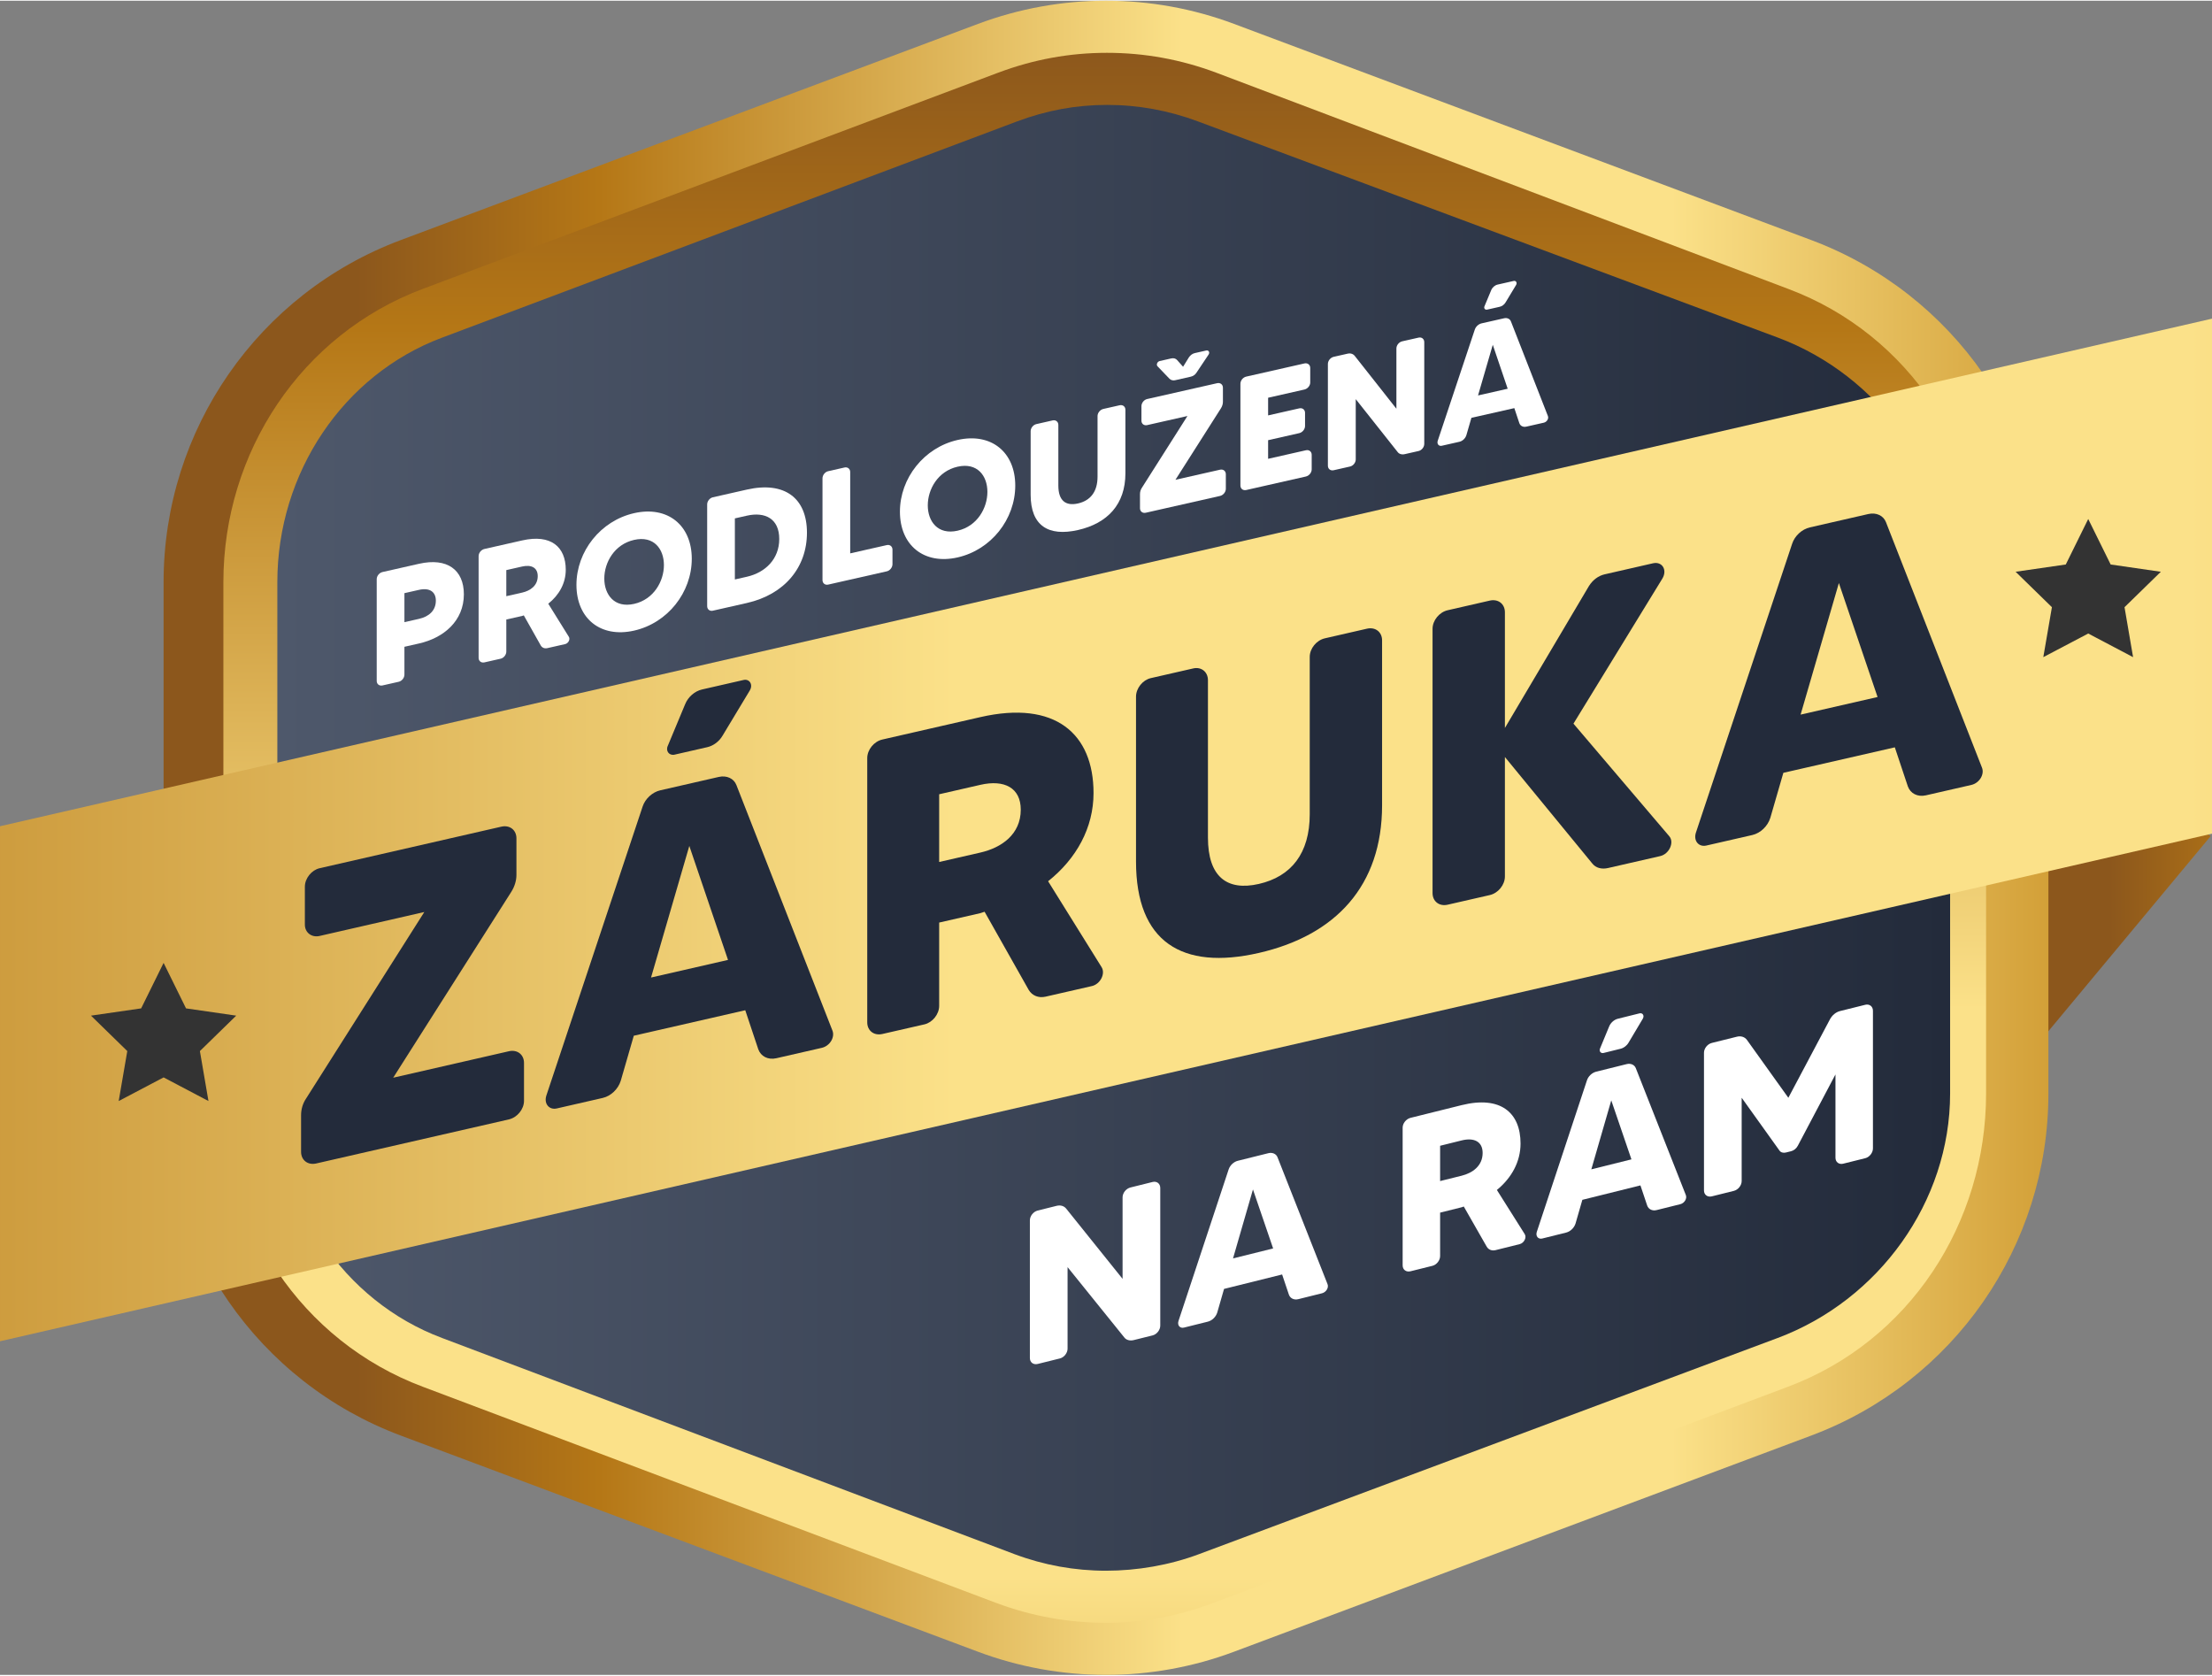
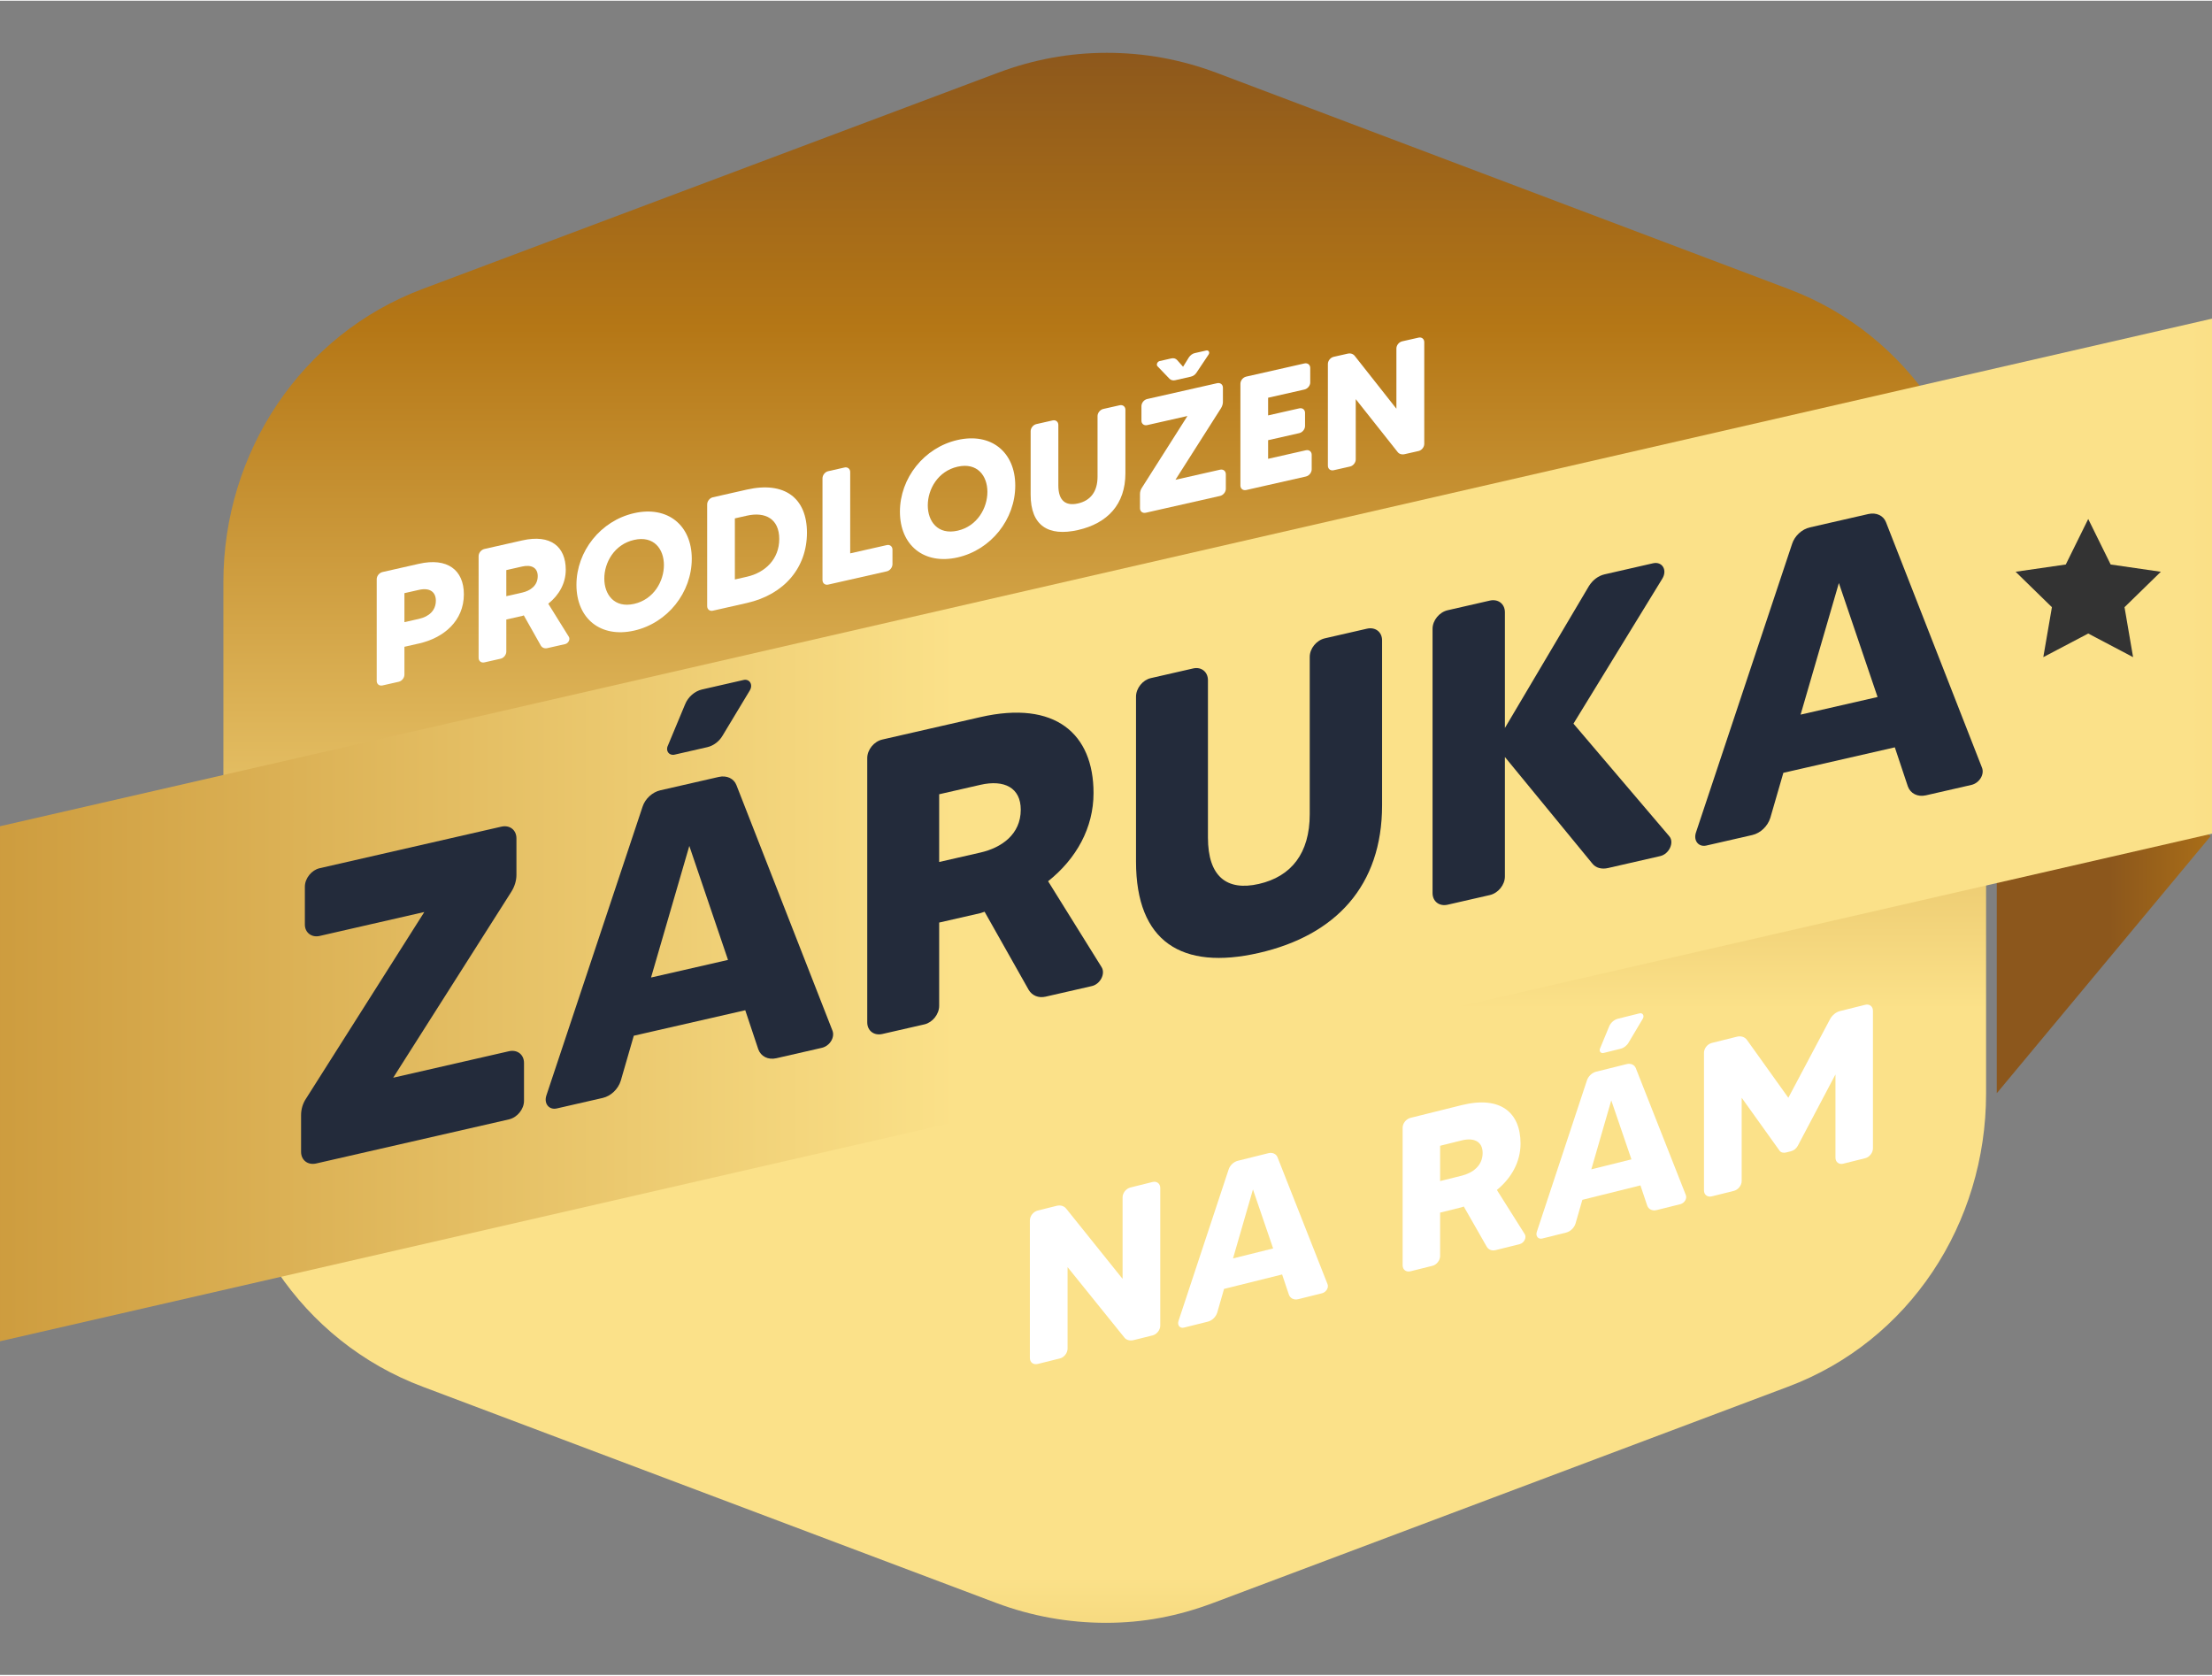
<svg xmlns="http://www.w3.org/2000/svg" xmlns:xlink="http://www.w3.org/1999/xlink" xml:space="preserve" width="841px" height="637px" version="1.1" style="shape-rendering:geometricPrecision; text-rendering:geometricPrecision; image-rendering:optimizeQuality; fill-rule:evenodd; clip-rule:evenodd" viewBox="0 0 261.558 197.941">
  <rect x="0" y="0" width="261.558" height="197.941" fill="#808080" stroke="none" />
  <defs>
    <style type="text/css">
   
    .fil6 {fill:#232B3B;fill-rule:nonzero}
    .fil5 {fill:#333333;fill-rule:nonzero}
    .fil7 {fill:white;fill-rule:nonzero}
    .fil2 {fill:url(#id0);fill-rule:nonzero}
    .fil3 {fill:url(#id1);fill-rule:nonzero}
    .fil1 {fill:url(#id2);fill-rule:nonzero}
    .fil4 {fill:url(#id3);fill-rule:nonzero}
    .fil0 {fill:url(#id4);fill-rule:nonzero}
   
  </style>
    <linearGradient id="id0" gradientUnits="userSpaceOnUse" x1="130.629" y1="-21.202" x2="130.629" y2="238.333">
      <stop offset="0" style="stop-opacity:1; stop-color:#8C571C" />
      <stop offset="0.102" style="stop-opacity:1; stop-color:#8C571C" />
      <stop offset="0.231" style="stop-opacity:1; stop-color:#B57716" />
      <stop offset="0.541" style="stop-opacity:1; stop-color:#FBE189" />
      <stop offset="0.639" style="stop-opacity:1; stop-color:#FBE189" />
      <stop offset="0.671" style="stop-opacity:1; stop-color:#FBE189" />
      <stop offset="0.749" style="stop-opacity:1; stop-color:#FBE189" />
      <stop offset="0.8" style="stop-opacity:1; stop-color:#FBE189" />
      <stop offset="1" style="stop-opacity:1; stop-color:#D3A038" />
    </linearGradient>
    <linearGradient id="id1" gradientUnits="userSpaceOnUse" x1="32.794" y1="98.971" x2="230.591" y2="98.971">
      <stop offset="0" style="stop-opacity:1; stop-color:#4E586B" />
      <stop offset="1" style="stop-opacity:1; stop-color:#232B3B" />
    </linearGradient>
    <linearGradient id="id2" gradientUnits="userSpaceOnUse" xlink:href="#id0" x1="19.344" y1="98.971" x2="242.214" y2="98.971">
  </linearGradient>
    <linearGradient id="id3" gradientUnits="userSpaceOnUse" xlink:href="#id0" x1="-191.78" y1="98.043" x2="371.392" y2="98.043">
  </linearGradient>
    <linearGradient id="id4" gradientUnits="userSpaceOnUse" xlink:href="#id0" x1="236.108" y1="105.239" x2="367.105" y2="105.239">
  </linearGradient>
  </defs>
  <g id="Vrstva_x0020_1">
    <polygon class="fil0" points="261.4,98.77 236.109,129.17 236.109,81.308 " />
-     <path class="fil1" d="M242.214 129.206l0 -60.471c0,-18.005 -11.173,-34.12 -28.035,-40.434l-68.258 -25.559c-9.763,-3.656 -20.518,-3.656 -30.281,0l-68.26 25.559c-16.863,6.314 -28.036,22.429 -28.036,40.434l0 60.471c0,18.005 11.173,34.119 28.035,40.433l68.259 25.56c9.763,3.656 20.518,3.656 30.281,0l68.26 -25.56c16.862,-6.314 28.035,-22.429 28.035,-40.433z" />
    <path class="fil2" d="M130.779 191.783c-4.448,0 -8.816,-0.791 -12.982,-2.351l-67.804 -25.56c-14.375,-5.384 -23.579,-19.316 -23.579,-34.667l0 -60.469c0,-15.352 9.204,-29.283 23.582,-34.667l68.031 -25.56c4.166,-1.56 8.42,-2.35 12.868,-2.35 4.447,0 8.757,0.79 12.923,2.35l67.625 25.559c14.376,5.385 23.401,19.316 23.401,34.668l0 60.469c0,15.351 -9.054,29.283 -23.429,34.667l-67.959 25.56c-4.165,1.56 -8.231,2.351 -12.677,2.351z" />
-     <path class="fil3" d="M130.779 185.624c-3.708,0 -7.351,-0.659 -10.821,-1.96l-67.681 -25.554c-11.694,-4.38 -19.483,-15.995 -19.483,-28.905l0 -60.469c0,-12.911 7.789,-24.524 19.471,-28.899l67.985 -25.564c3.514,-1.316 6.996,-1.956 10.673,-1.956 3.665,0 7.275,0.66 10.749,1.959l68.568 25.559c11.92,4.464 20.351,16.078 20.351,28.901l0 60.469c0,12.816 -8.447,24.43 -20.383,28.899l-68.436 25.561c-3.469,1.3 -7.312,1.959 -10.993,1.959z" />
    <polygon class="fil4" points="261.558,37.59 0,97.602 0,158.494 261.558,98.481 " />
-     <polygon class="fil5" points="19.345,113.757 21.996,119.136 27.931,119.995 23.637,124.184 24.65,130.091 19.345,127.298 14.035,130.091 15.051,124.184 10.758,119.995 16.691,119.136 " />
    <polygon class="fil5" points="246.922,61.276 249.574,66.655 255.508,67.515 251.214,71.704 252.227,77.61 246.922,74.817 241.611,77.61 242.628,71.704 238.336,67.515 244.268,66.655 " />
    <path class="fil6" d="M46.494 127.334l13.976 -21.996c0.397,-0.638 0.596,-1.33 0.596,-1.977l0 -4.327c0,-0.995 -0.795,-1.609 -1.79,-1.381l-21.486 4.913c-0.945,0.216 -1.741,1.194 -1.741,2.189l0 4.476c0,0.945 0.796,1.559 1.741,1.343l12.384 -2.832 -13.976 22.046c-0.398,0.588 -0.597,1.28 -0.597,1.977l0 4.327c0,0.994 0.796,1.608 1.791,1.381l22.779 -5.209c0.995,-0.228 1.791,-1.206 1.791,-2.2l0 -4.477c0,-0.994 -0.796,-1.608 -1.791,-1.381l-13.677 3.128z" />
    <path id="_1" class="fil6" d="M91.804 125.03l5.371 -1.228c0.945,-0.216 1.592,-1.259 1.244,-2.075l-11.34 -28.989c-0.299,-0.778 -1.144,-1.181 -2.089,-0.965l-6.914 1.581c-0.945,0.216 -1.79,1.006 -2.089,1.92l-11.389 34.187c-0.299,0.963 0.348,1.711 1.243,1.506l5.421 -1.24c0.995,-0.227 1.841,-1.067 2.139,-2.031l1.542 -5.326 13.18 -3.014 1.542 4.621c0.298,0.827 1.144,1.281 2.139,1.053zm-14.822 -9.542l4.526 -15.558 4.576 13.477 -9.102 2.081zm4.029 -32.305l-2.039 4.893c-0.299,0.615 0.149,1.209 0.795,1.061l3.88 -0.887c0.696,-0.159 1.392,-0.666 1.79,-1.354l3.233 -5.365c0.398,-0.688 -0.05,-1.381 -0.746,-1.222l-4.924 1.126c-0.845,0.193 -1.641,0.873 -1.989,1.748z" />
    <path id="_2" class="fil6" d="M130.25 114.249l-6.317 -10.144c3.333,-2.652 5.372,-6.301 5.372,-10.43 0,-7.012 -4.526,-11.001 -13.379,-8.976l-11.589 2.65c-0.995,0.227 -1.79,1.205 -1.79,2.2l0 31.234c0,0.995 0.795,1.609 1.79,1.381l4.974 -1.137c0.945,-0.216 1.741,-1.194 1.741,-2.189l0 -9.848 4.874 -1.114c0.149,-0.034 0.348,-0.13 0.497,-0.164l5.222 9.251c0.398,0.655 1.144,0.982 1.99,0.788l5.471 -1.251c0.995,-0.227 1.641,-1.469 1.144,-2.251zm-19.198 -20.428l4.874 -1.115c2.835,-0.648 4.774,0.351 4.774,2.937 0,2.934 -2.287,4.502 -4.774,5.071l-4.874 1.114 0 -8.007z" />
    <path id="_3" class="fil6" d="M156.66 75.384c-0.995,0.227 -1.791,1.205 -1.791,2.2l0 18.601c0,4.626 -2.188,7.364 -6.018,8.24 -3.78,0.864 -6.018,-0.862 -6.018,-5.487l0 -18.602c0,-0.995 -0.796,-1.608 -1.741,-1.392l-5.023 1.148c-0.945,0.216 -1.741,1.194 -1.741,2.189l0 19.497c0,9.499 5.421,12.885 14.523,10.804 9.102,-2.082 14.573,-7.958 14.573,-17.458l0 -19.496c0,-0.995 -0.796,-1.609 -1.791,-1.382l-4.973 1.138z" />
    <path id="_4" class="fil6" d="M197.394 98.796l-11.34 -13.323 10.494 -17.122c0.647,-1.043 0,-2.089 -1.094,-1.838l-5.719 1.307c-0.746,0.171 -1.393,0.667 -1.841,1.366l-9.947 16.798 0 -13.677c0,-0.995 -0.796,-1.609 -1.79,-1.382l-4.974 1.138c-0.995,0.227 -1.791,1.205 -1.791,2.2l0 31.234c0,0.995 0.796,1.609 1.791,1.381l4.974 -1.137c0.994,-0.227 1.79,-1.205 1.79,-2.2l0 -14.125 10.345 12.605c0.398,0.506 1.094,0.695 1.84,0.524l6.168 -1.41c1.094,-0.25 1.691,-1.63 1.094,-2.339z" />
    <path id="_5" class="fil6" d="M227.733 93.947l5.372 -1.229c0.945,-0.216 1.591,-1.259 1.243,-2.074l-11.34 -28.99c-0.298,-0.777 -1.144,-1.181 -2.089,-0.965l-6.913 1.581c-0.945,0.216 -1.791,1.007 -2.089,1.92l-11.39 34.187c-0.298,0.964 0.348,1.711 1.244,1.507l5.421 -1.24c0.995,-0.227 1.84,-1.067 2.139,-2.031l1.542 -5.326 13.18 -3.014 1.542 4.621c0.298,0.827 1.143,1.28 2.138,1.053zm-14.821 -9.542l4.526 -15.558 4.575 13.476 -9.101 2.082z" />
    <path class="fil7" d="M49.545 66.571l-4.31 0.975c-0.383,0.086 -0.69,0.462 -0.69,0.845l0 12.029c0,0.383 0.307,0.62 0.69,0.533l1.915 -0.433c0.364,-0.083 0.671,-0.458 0.671,-0.841l0 -3.295 1.724 -0.39c2.911,-0.658 5.305,-2.656 5.305,-5.816 0,-2.892 -1.973,-4.361 -5.305,-3.607zm0 6.512l-1.724 0.39 0 -3.429 1.724 -0.39c1.264,-0.286 1.992,0.239 1.992,1.274 0,1.168 -0.805,1.886 -1.992,2.155z" />
    <path id="_1_0" class="fil7" d="M67.262 75.204l-2.433 -3.913c1.284,-1.018 2.069,-2.421 2.069,-4.011 0,-2.701 -1.743,-4.241 -5.152,-3.47l-4.463 1.01c-0.383,0.087 -0.69,0.463 -0.69,0.846l0 12.028c0,0.383 0.307,0.62 0.69,0.534l1.915 -0.434c0.364,-0.082 0.67,-0.458 0.67,-0.841l0 -3.792 1.878 -0.425c0.057,-0.013 0.134,-0.049 0.191,-0.062l2.011 3.567c0.153,0.252 0.441,0.379 0.766,0.305l2.107 -0.476c0.383,-0.087 0.632,-0.565 0.441,-0.866zm-7.394 -7.885l1.878 -0.425c1.091,-0.247 1.838,0.14 1.838,1.136 0,1.13 -0.881,1.731 -1.838,1.948l-1.878 0.425 0 -3.084z" />
    <path id="_2_1" class="fil7" d="M74.981 60.586c-3.965,0.897 -6.819,4.512 -6.819,8.476 0,3.984 2.854,6.308 6.819,5.411 3.965,-0.897 6.818,-4.512 6.818,-8.496 0,-3.964 -2.853,-6.288 -6.818,-5.391zm0 10.726c-2.337,0.529 -3.525,-1.099 -3.525,-2.995 0,-1.896 1.188,-4.042 3.525,-4.57 2.337,-0.529 3.524,1.079 3.524,2.976 0,1.896 -1.187,4.061 -3.524,4.589z" />
    <path id="_3_2" class="fil7" d="M88.312 57.8l-4.023 0.91c-0.364,0.083 -0.67,0.458 -0.67,0.841l0 12.029c0,0.383 0.306,0.62 0.67,0.538l4.023 -0.91c4.462,-1.01 7.106,-4.213 7.106,-8.312 0,-4.098 -2.644,-6.105 -7.106,-5.096zm0 10.305l-1.418 0.321 0 -7.221 1.418 -0.321c2.183,-0.494 3.83,0.378 3.83,2.753 0,2.375 -1.647,3.974 -3.83,4.468z" />
    <path id="_4_3" class="fil7" d="M100.532 65.34l0 -9.615c0,-0.383 -0.307,-0.62 -0.671,-0.538l-1.934 0.438c-0.364,0.082 -0.671,0.458 -0.671,0.841l0 12.029c0,0.383 0.307,0.62 0.671,0.538l6.933 -1.569c0.364,-0.082 0.671,-0.458 0.671,-0.841l0 -1.724c0,-0.383 -0.307,-0.62 -0.671,-0.538l-4.328 0.979z" />
    <path id="_5_4" class="fil7" d="M113.231 51.933c-3.965,0.897 -6.819,4.511 -6.819,8.476 0,3.984 2.854,6.307 6.819,5.41 3.964,-0.897 6.818,-4.511 6.818,-8.495 0,-3.965 -2.854,-6.288 -6.818,-5.391zm0 10.726c-2.337,0.529 -3.525,-1.099 -3.525,-2.995 0,-1.896 1.188,-4.042 3.525,-4.571 2.336,-0.528 3.524,1.08 3.524,2.976 0,1.896 -1.188,4.061 -3.524,4.59z" />
    <path id="_6" class="fil7" d="M130.469 48.263c-0.383,0.087 -0.69,0.462 -0.69,0.845l0 7.164c0,1.781 -0.842,2.834 -2.317,3.167 -1.456,0.33 -2.318,-0.337 -2.318,-2.118l0 -7.164c0,-0.383 -0.306,-0.62 -0.67,-0.538l-1.935 0.438c-0.364,0.082 -0.67,0.458 -0.67,0.841l0 7.508c0,3.659 2.088,4.968 5.593,4.175 3.505,-0.793 5.612,-3.051 5.612,-6.71l0 -7.508c0,-0.383 -0.307,-0.62 -0.69,-0.533l-1.915 0.433z" />
    <path id="_7" class="fil7" d="M138.992 56.639l5.382 -8.457c0.154,-0.246 0.23,-0.512 0.23,-0.761l0 -1.666c0,-0.384 -0.306,-0.621 -0.689,-0.534l-8.275 1.872c-0.364,0.082 -0.67,0.458 -0.67,0.841l0 1.724c0,0.364 0.306,0.601 0.67,0.519l4.77 -1.079 -5.382 8.477c-0.154,0.226 -0.23,0.492 -0.23,0.76l0 1.667c0,0.383 0.306,0.62 0.689,0.533l8.773 -1.984c0.383,-0.087 0.689,-0.463 0.689,-0.846l0 -1.724c0,-0.383 -0.306,-0.62 -0.689,-0.533l-5.268 1.191zm-2.126 -13.424l1.418 1.479c0.172,0.172 0.421,0.231 0.67,0.175l1.858 -0.421c0.268,-0.061 0.517,-0.232 0.67,-0.477l1.418 -2.121c0.191,-0.273 0.019,-0.56 -0.269,-0.495l-1.359 0.308c-0.269,0.06 -0.518,0.251 -0.69,0.5l-0.689 1.114 -0.709 -0.797c-0.153,-0.176 -0.402,-0.254 -0.69,-0.189l-1.36 0.308c-0.287,0.065 -0.44,0.425 -0.268,0.616z" />
    <path id="_8" class="fil7" d="M149.948 54.161l0 -2.203 3.678 -0.832c0.383,-0.086 0.689,-0.462 0.689,-0.845l0 -1.552c0,-0.383 -0.306,-0.62 -0.689,-0.533l-3.678 0.832 0 -2.088 4.291 -0.971c0.383,-0.086 0.689,-0.462 0.689,-0.826l0 -1.724c0,-0.383 -0.306,-0.62 -0.689,-0.534l-6.877 1.556c-0.383,0.087 -0.689,0.462 -0.689,0.846l0 12.028c0,0.383 0.306,0.62 0.689,0.534l7.049 -1.595c0.383,-0.087 0.69,-0.463 0.69,-0.846l0 -1.723c0,-0.383 -0.307,-0.621 -0.69,-0.534l-4.463 1.01z" />
    <path id="_9" class="fil7" d="M165.118 41.114l0 7.125 -4.923 -6.242c-0.191,-0.244 -0.498,-0.347 -0.842,-0.269l-1.648 0.373c-0.383,0.087 -0.689,0.463 -0.689,0.846l0 12.028c0,0.383 0.306,0.62 0.689,0.534l1.935 -0.438c0.364,-0.082 0.67,-0.458 0.67,-0.841l0 -7.125 4.942 6.237c0.172,0.248 0.498,0.347 0.843,0.269l1.647 -0.373c0.364,-0.082 0.67,-0.458 0.67,-0.841l0 -12.029c0,-0.383 -0.306,-0.62 -0.67,-0.537l-1.935 0.437c-0.383,0.087 -0.689,0.463 -0.689,0.846z" />
-     <path id="_10" class="fil7" d="M180.479 50.357l2.069 -0.468c0.364,-0.083 0.613,-0.484 0.479,-0.798l-4.367 -11.175c-0.115,-0.3 -0.441,-0.456 -0.805,-0.373l-2.662 0.602c-0.364,0.082 -0.69,0.386 -0.805,0.737l-4.386 13.155c-0.115,0.371 0.134,0.659 0.479,0.581l2.088 -0.472c0.383,-0.087 0.708,-0.409 0.823,-0.78l0.594 -2.05 5.076 -1.148 0.594 1.781c0.114,0.319 0.44,0.494 0.823,0.408zm-5.708 -3.689l1.743 -5.987 1.762 5.194 -3.505 0.793zm1.552 -12.437l-0.785 1.882c-0.115,0.237 0.057,0.466 0.306,0.41l1.494 -0.338c0.268,-0.061 0.536,-0.256 0.69,-0.52l1.245 -2.063c0.153,-0.265 -0.02,-0.532 -0.288,-0.471l-1.896 0.429c-0.326,0.073 -0.632,0.334 -0.766,0.671z" />
    <path class="fil7" d="M132.739 141.476l0 9.64 -6.66 -8.295c-0.259,-0.324 -0.673,-0.455 -1.14,-0.339l-2.228 0.554c-0.519,0.129 -0.933,0.647 -0.933,1.165l0 16.274c0,0.518 0.414,0.829 0.933,0.7l2.617 -0.65c0.492,-0.122 0.907,-0.64 0.907,-1.158l0 -9.64 6.686 8.288c0.233,0.331 0.673,0.455 1.14,0.339l2.228 -0.554c0.493,-0.122 0.907,-0.64 0.907,-1.158l0 -16.274c0,-0.518 -0.414,-0.83 -0.907,-0.707l-2.617 0.65c-0.518,0.129 -0.933,0.647 -0.933,1.165z" />
    <path id="_1_5" class="fil7" d="M153.521 153.516l2.799 -0.696c0.492,-0.122 0.829,-0.672 0.648,-1.094l-5.908 -14.986c-0.156,-0.401 -0.596,-0.603 -1.089,-0.481l-3.602 0.896c-0.492,0.122 -0.932,0.543 -1.088,1.022l-5.934 17.93c-0.156,0.505 0.181,0.888 0.648,0.772l2.824 -0.702c0.519,-0.129 0.959,-0.576 1.115,-1.081l0.803 -2.791 6.867 -1.707 0.803 2.392c0.156,0.428 0.596,0.655 1.114,0.526zm-7.722 -4.818l2.358 -8.152 2.384 6.974 -4.742 1.178z" />
    <path id="_2_6" class="fil7" d="M180.29 145.825l-3.291 -5.219c1.736,-1.417 2.798,-3.339 2.798,-5.49 0,-3.654 -2.358,-5.685 -6.97,-4.538l-6.038 1.501c-0.518,0.129 -0.933,0.646 -0.933,1.165l0 16.273c0,0.518 0.415,0.83 0.933,0.701l2.591 -0.644c0.493,-0.123 0.907,-0.64 0.907,-1.159l0 -5.13 2.54 -0.632c0.077,-0.019 0.181,-0.071 0.259,-0.09l2.721 4.765c0.207,0.338 0.596,0.5 1.036,0.391l2.851 -0.709c0.518,-0.129 0.855,-0.783 0.596,-1.185zm-10.003 -10.444l2.54 -0.631c1.477,-0.367 2.487,0.133 2.487,1.48 0,1.529 -1.192,2.37 -2.487,2.692l-2.54 0.631 0 -4.172z" />
    <path id="_3_7" class="fil7" d="M195.889 142.984l2.799 -0.696c0.492,-0.122 0.829,-0.673 0.648,-1.094l-5.908 -14.986c-0.156,-0.402 -0.596,-0.603 -1.089,-0.481l-3.602 0.895c-0.492,0.123 -0.932,0.543 -1.088,1.023l-5.934 17.93c-0.156,0.505 0.181,0.887 0.648,0.771l2.824 -0.702c0.519,-0.129 0.959,-0.575 1.115,-1.08l0.803 -2.791 6.867 -1.707 0.803 2.391c0.156,0.428 0.596,0.656 1.114,0.527zm-7.722 -4.818l2.358 -8.153 2.384 6.974 -4.742 1.179zm2.099 -16.873l-1.062 2.57c-0.156,0.324 0.078,0.629 0.414,0.545l2.022 -0.502c0.362,-0.09 0.725,-0.362 0.933,-0.724l1.684 -2.829c0.207,-0.363 -0.026,-0.719 -0.389,-0.629l-2.565 0.638c-0.441,0.109 -0.855,0.471 -1.037,0.931z" />
    <path id="_4_8" class="fil7" d="M216.387 120.423l-4.924 9.283 -4.897 -6.842c-0.26,-0.35 -0.7,-0.5 -1.192,-0.377l-2.954 0.734c-0.519,0.129 -0.933,0.647 -0.933,1.165l0 16.273c0,0.519 0.414,0.83 0.933,0.701l2.591 -0.644c0.518,-0.129 0.933,-0.646 0.933,-1.165l0 -9.847 4.457 6.226c0.155,0.246 0.466,0.324 0.777,0.247l0.596 -0.148c0.337,-0.084 0.622,-0.31 0.803,-0.64l4.457 -8.442 0 9.847c0,0.519 0.415,0.83 0.907,0.708l2.618 -0.651c0.492,-0.122 0.907,-0.64 0.907,-1.158l0 -16.274c0,-0.518 -0.415,-0.83 -0.907,-0.707l-2.98 0.741c-0.493,0.122 -0.933,0.491 -1.192,0.97z" />
  </g>
</svg>